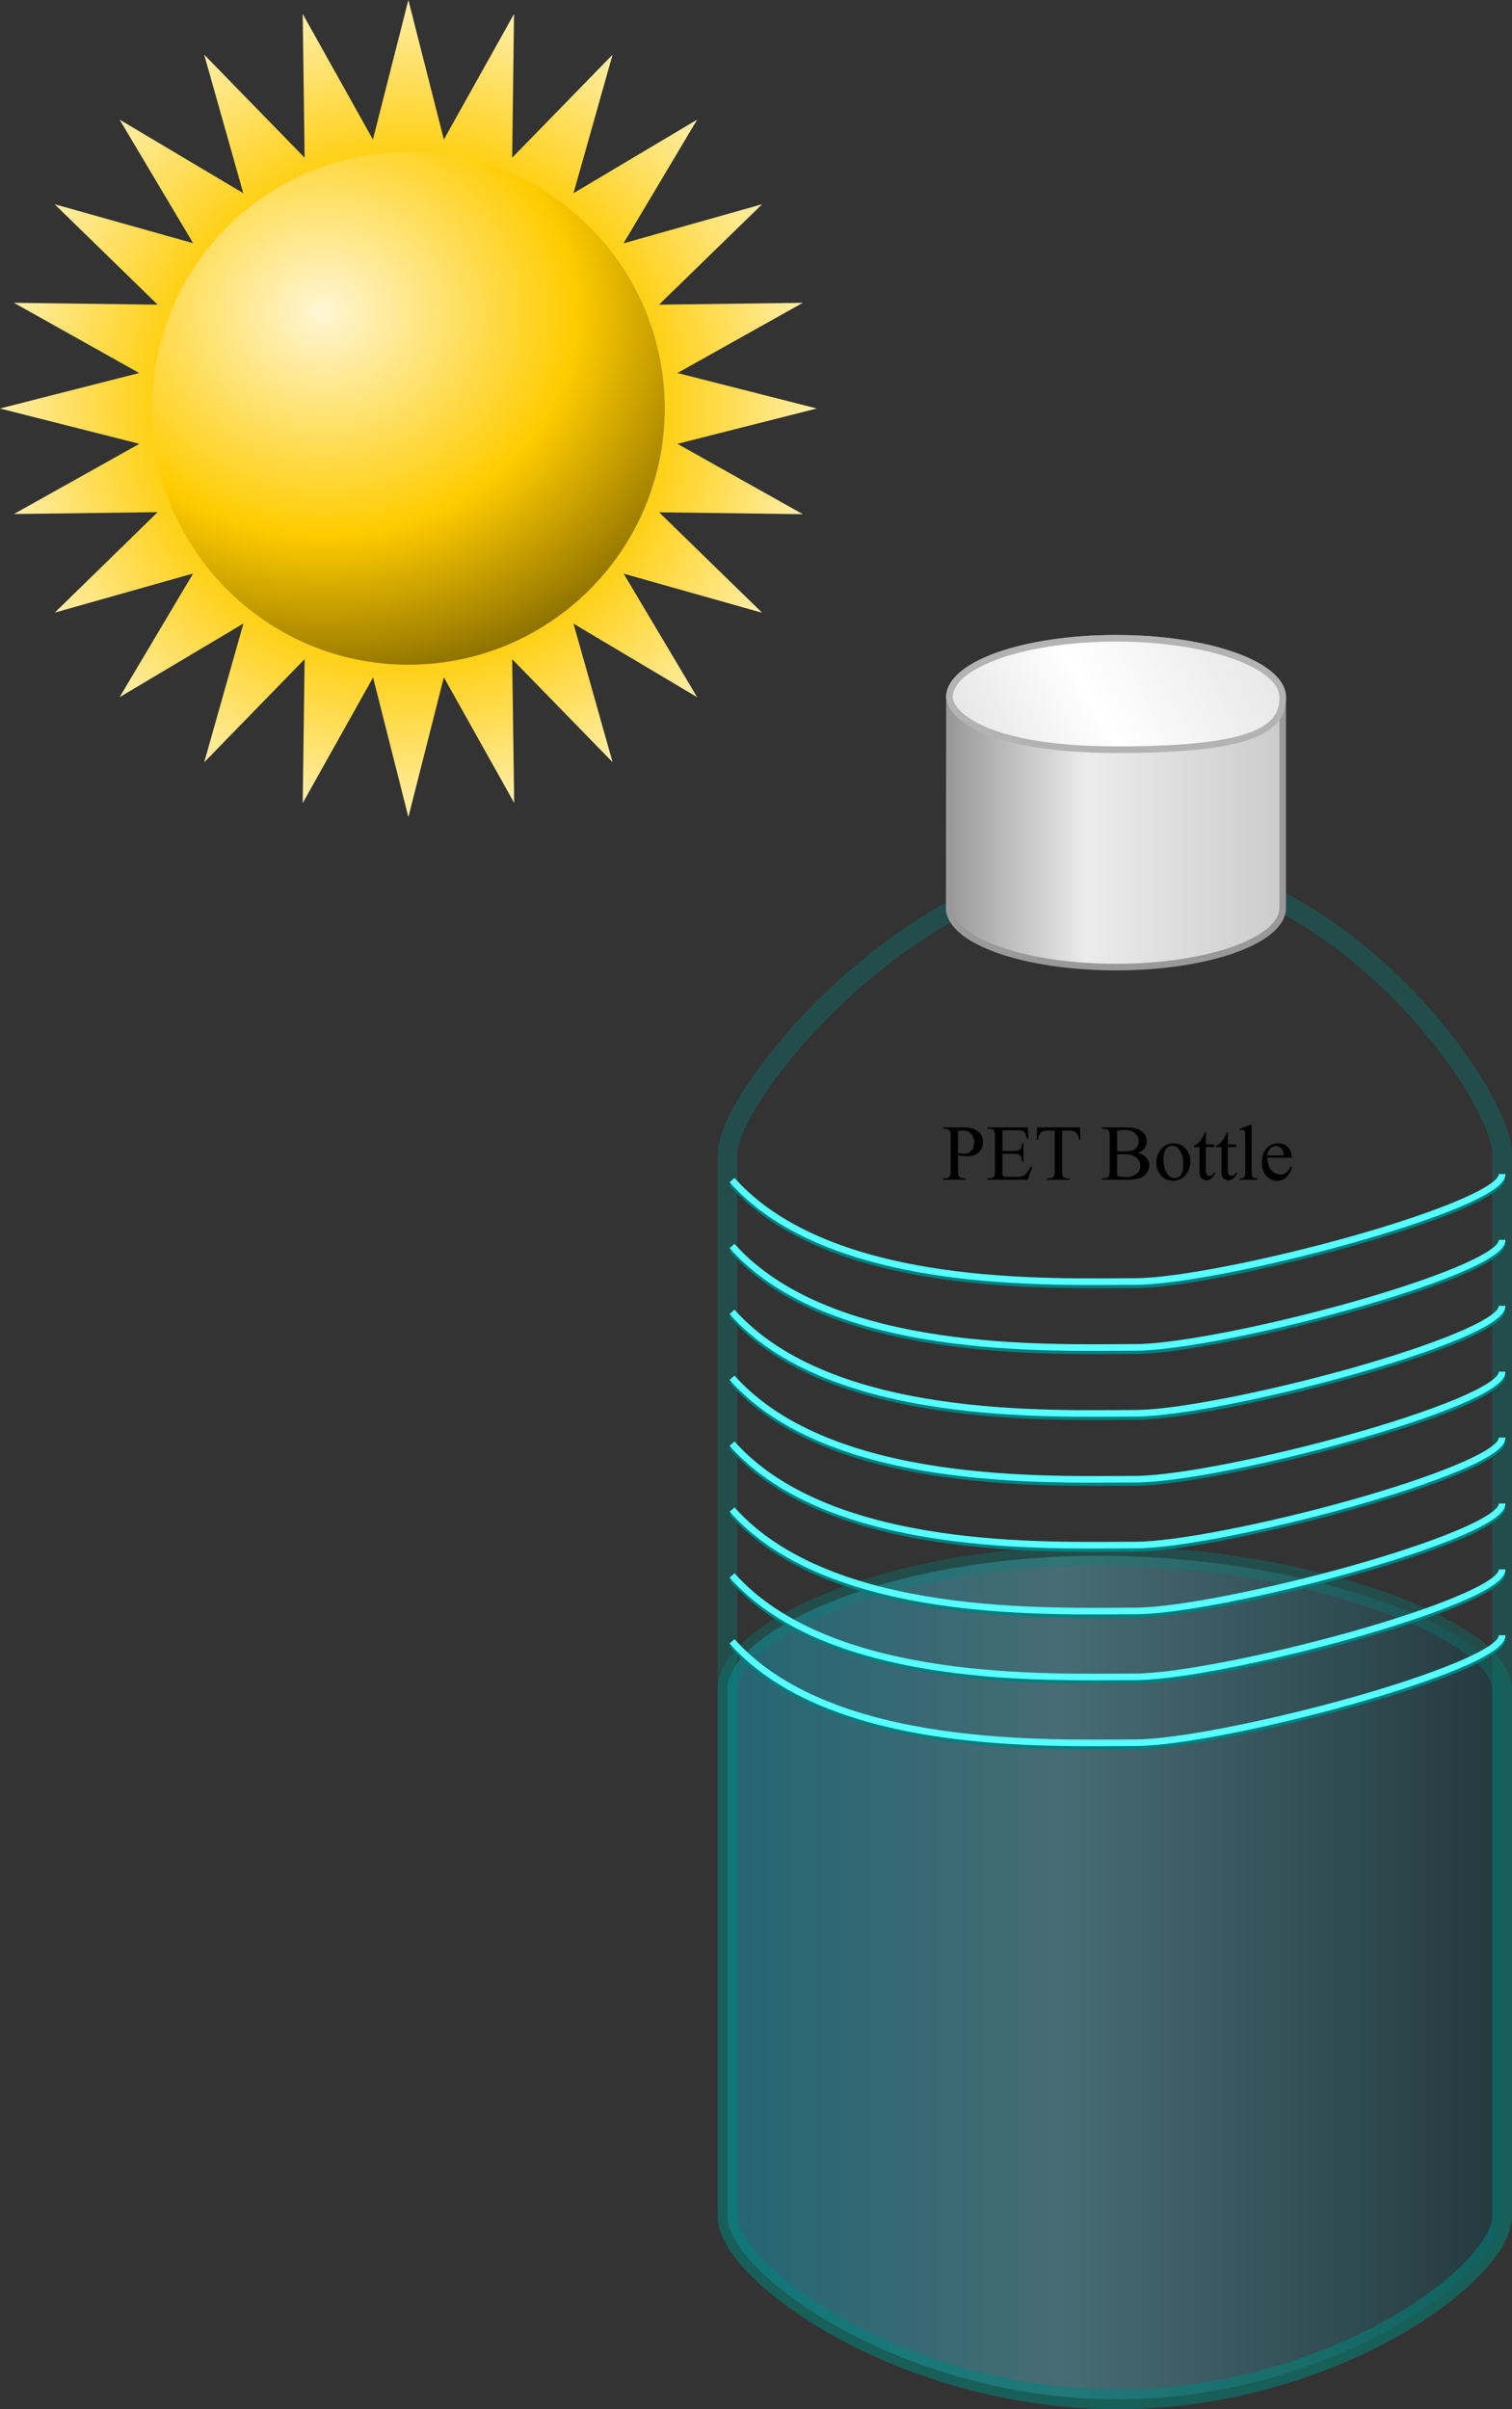
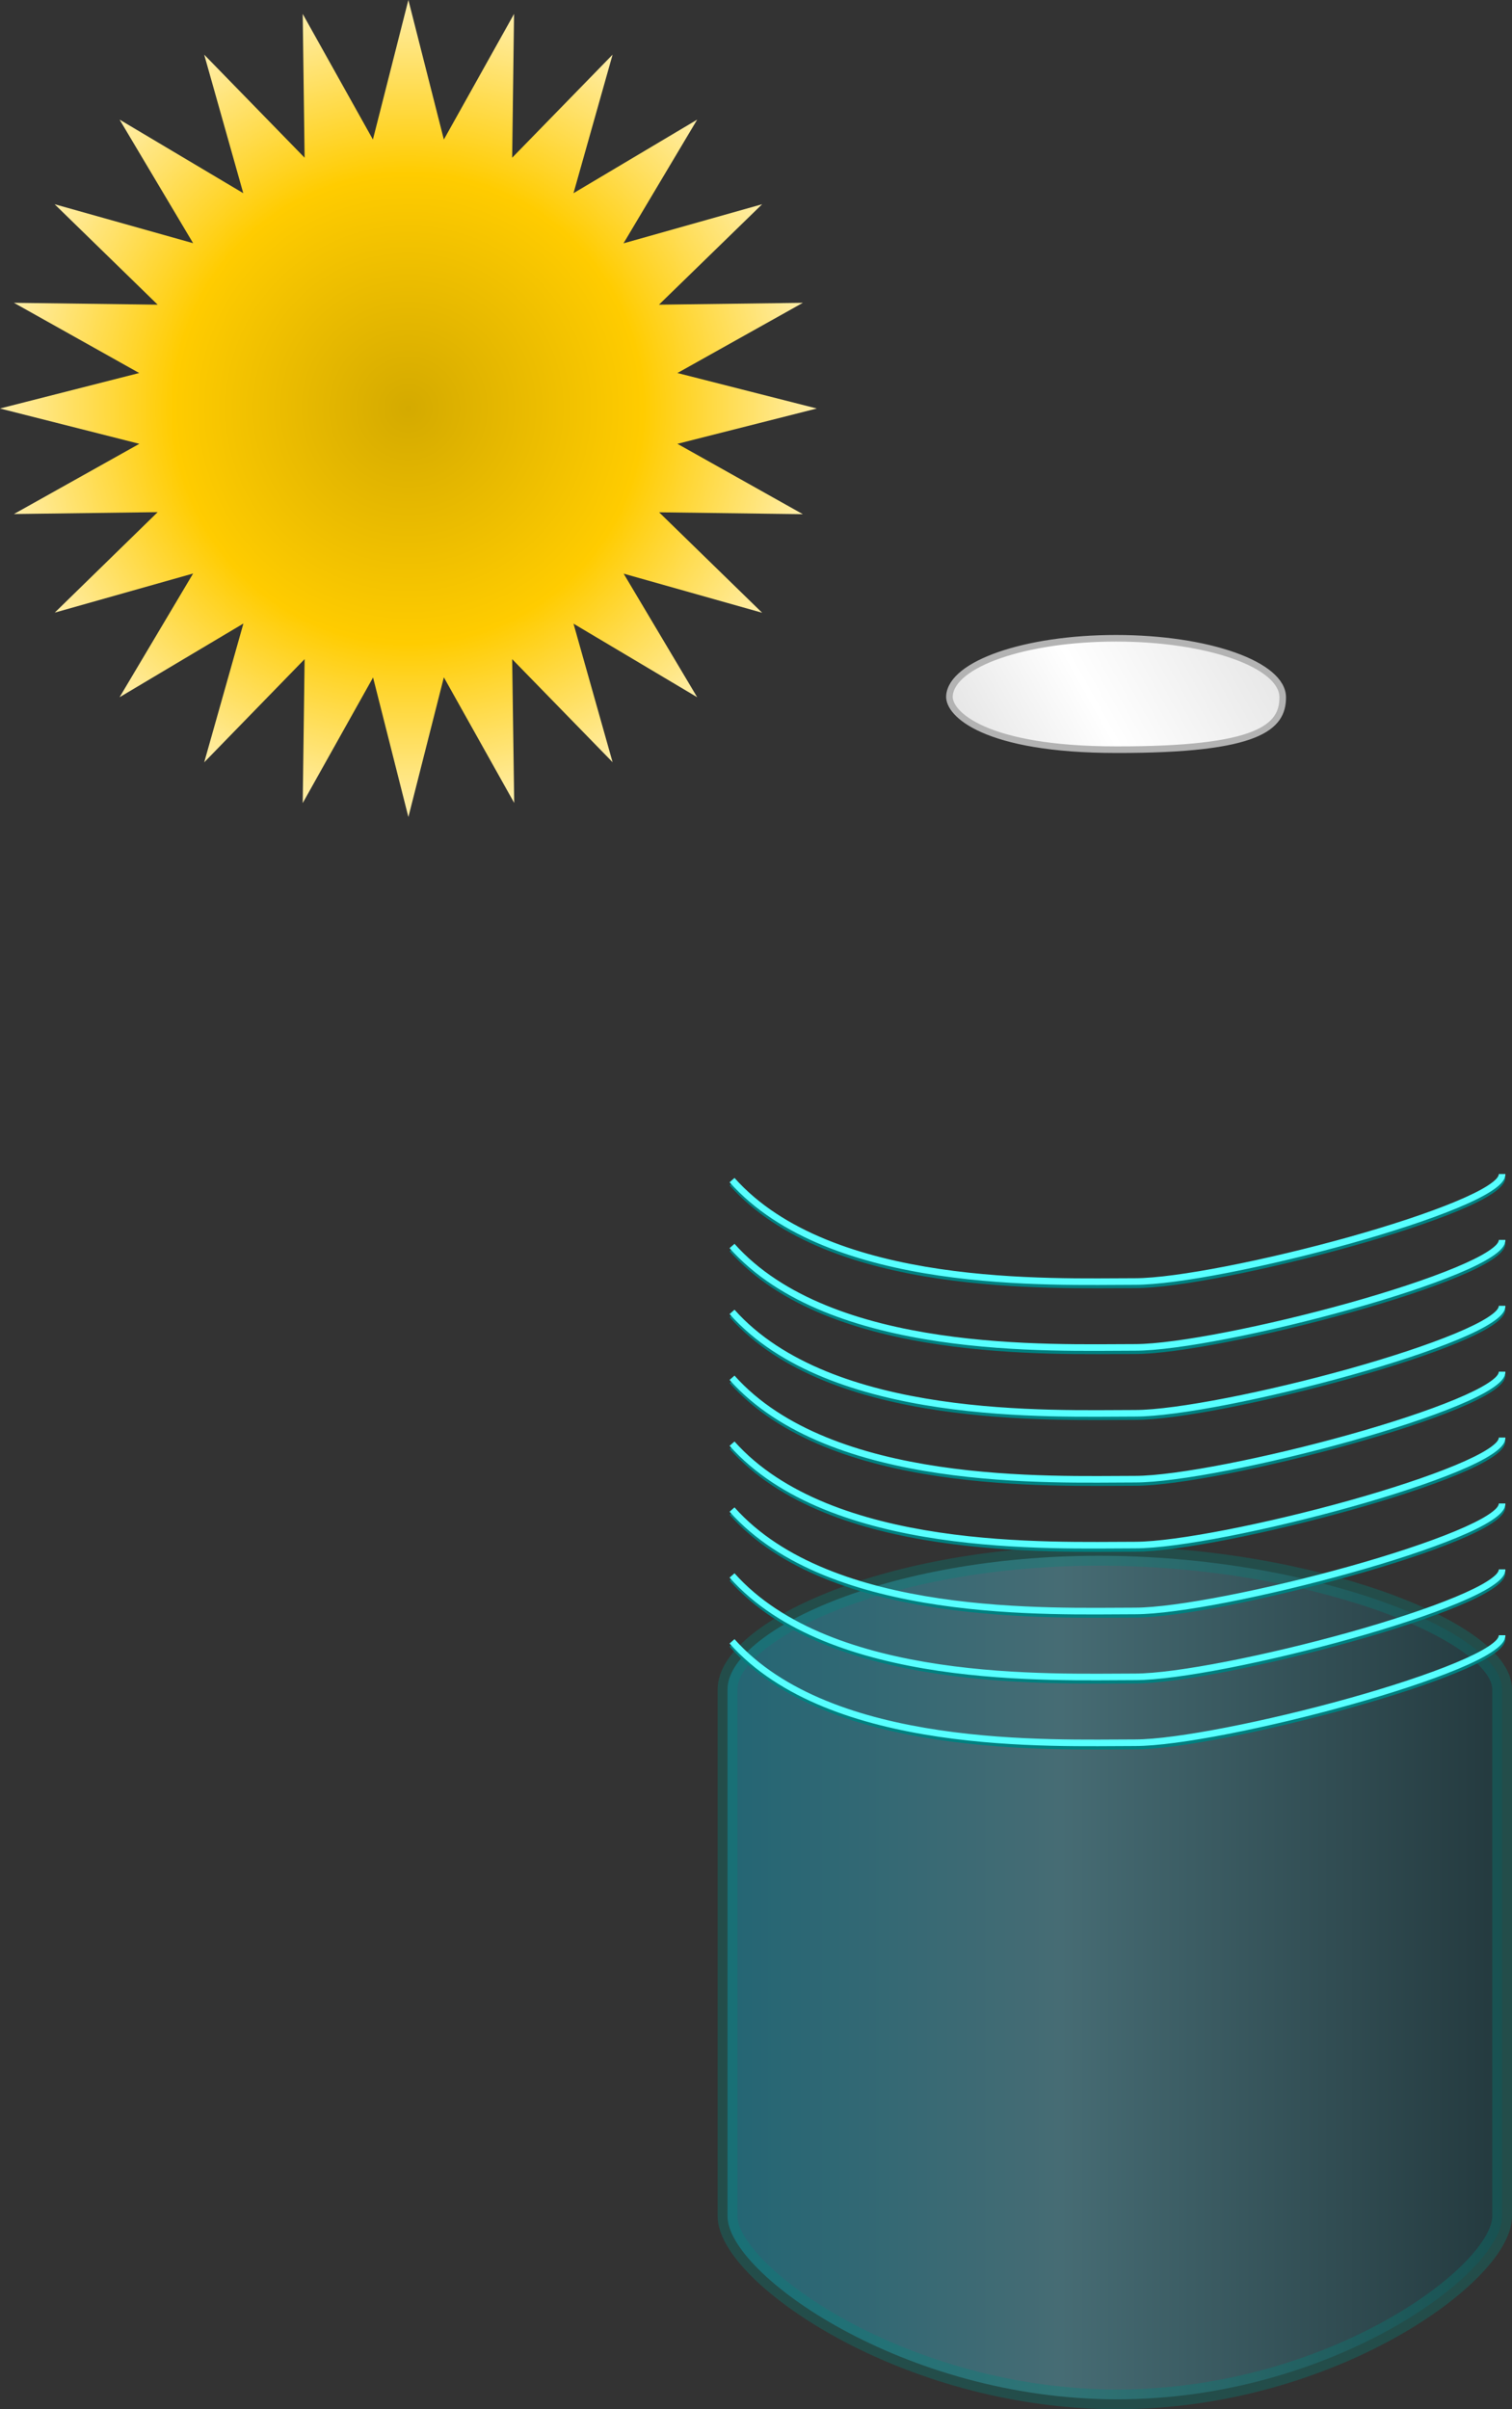
<svg xmlns="http://www.w3.org/2000/svg" xmlns:xlink="http://www.w3.org/1999/xlink" viewBox="0 0 229.54 365.65">
  <rect x="0" y="0" width="229.54" height="365.65" fill="#333333" stroke="none" />
  <defs>
    <linearGradient id="a">
      <stop offset="0" stop-color="#00d2ff" />
      <stop offset=".432" stop-color="#6fe6ff" />
      <stop offset="1" stop-color="#004352" />
    </linearGradient>
    <linearGradient id="d" y2="444.07" xlink:href="#a" gradientUnits="userSpaceOnUse" x2="427.03" y1="444.07" x1="306.44" />
    <linearGradient id="e" y2="324.45" gradientUnits="userSpaceOnUse" x2="392.22" y1="324.45" x1="341.59">
      <stop offset="0" stop-color="#999" />
      <stop offset=".413" stop-color="#ececec" />
      <stop offset="1" stop-color="#ccc" />
    </linearGradient>
    <linearGradient id="f" y2="276.61" gradientUnits="userSpaceOnUse" x2="409.5" y1="323.11" x1="326">
      <stop offset="0" stop-color="#ccc" />
      <stop offset=".413" stop-color="#fff" />
      <stop offset="1" stop-color="#ccc" />
    </linearGradient>
    <radialGradient id="b" gradientUnits="userSpaceOnUse" cy="288.16" cx="214.83" gradientTransform="translate(63.143 58.884) scale(.706)" r="88.064">
      <stop offset="0" stop-color="#d4aa00" />
      <stop offset=".573" stop-color="#fc0" />
      <stop offset="1" stop-color="#fea" />
    </radialGradient>
    <radialGradient id="c" gradientUnits="userSpaceOnUse" cy="316.29" cx="41.659" gradientTransform="matrix(1.708 .023 -.02 1.503 -23.081 -159.99)" r="55.618">
      <stop offset="0" stop-color="#fff6d5" />
      <stop offset=".573" stop-color="#fc0" />
      <stop offset="1" stop-color="#806600" />
    </radialGradient>
  </defs>
  <path d="M214.83 200.34l-5.384 21.183-10.657-19.064.287 21.822-15.247-15.644 5.935 21.028-18.777-11.165 11.165 18.755-21.028-5.913 15.644 15.246-21.822-.286 19.02 10.657-21.138 5.384 21.16 5.361-19.042 10.657 21.822-.286-15.622 15.247 21.006-5.936-11.165 18.777 18.8-11.187-5.957 21.072 15.247-15.666-.287 21.845 10.68-19.064 5.362 21.183 5.384-21.205 10.68 19.064-.31-21.822 15.248 15.644-5.936-21.028 18.777 11.165-11.165-18.755 21.028 5.936-15.644-15.248 21.822.287-19.042-10.68 21.16-5.361-21.16-5.384 19.042-10.657-21.845.286 15.666-15.247-21.05 5.936 11.187-18.777-18.777 11.165 5.936-21.028-15.247 15.644.287-21.822-10.657 19.064z" fill="url(#b)" transform="translate(-152.833 -200.346)" />
-   <path d="M115.36 337.11c0 30.441-24.677 55.118-55.118 55.118S5.124 367.551 5.124 337.11s24.677-55.118 55.118-55.118 55.118 24.677 55.118 55.118z" transform="translate(19.467 -176.03) scale(.706)" fill-rule="evenodd" fill="url(#c)" />
  <g>
    <path d="M364.32 438.75c-32.475 0-56.383 11.562-56.383 20.259v79.995c0 8.697 26.691 27.771 59.166 27.771s58.428-19.073 58.428-27.771v-79.995c0-8.697-28.736-20.259-61.211-20.259z" opacity=".317" fill-rule="evenodd" stroke="#00857d" stroke-width="3" fill="url(#d)" transform="translate(-197.49 -202.63)" />
-     <path d="M368.56 333.39c-32.475 0-60.625 35.603-60.625 44.301v161.31c0 8.697 26.691 27.771 59.166 27.771s58.428-19.073 58.428-27.771v-161.31c0-8.697-24.494-44.301-56.968-44.301z" opacity=".317" fill-rule="evenodd" stroke="#00857d" stroke-width="3" fill="url(#d)" transform="translate(-197.49 -202.63)" />
-     <path d="M366.91 299.5c-13.748 0-24.911 3.878-25.281 8.719l-.031 32.312c.186 4.898 11.447 8.875 25.312 8.875 13.98 0 25.312-4.045 25.312-9v-31.938c0-4.956-11.331-8.969-25.312-8.969z" fill-rule="evenodd" stroke="#999" fill="url(#e)" transform="translate(-197.49 -202.63)" />
    <path style="block-progression:tb;text-indent:0;text-transform:none" d="M227.54 178.68c0 .132-.071.35-.344.656-.272.306-.703.653-1.281 1.031-1.156.757-2.868 1.626-4.969 2.5-4.202 1.75-9.994 3.62-16.156 5.344-12.324 3.449-26.273 6.281-32.469 6.281-6.362 0-17.904.342-29.688-1.406-11.78-1.75-23.77-5.6-31.12-13.84l-.75.656c7.606 8.528 19.855 12.393 31.75 14.157 11.895 1.764 23.486 1.437 29.812 1.437 6.494 0 20.375-2.85 32.75-6.313 6.188-1.73 11.983-3.63 16.25-5.406 2.134-.888 3.877-1.745 5.125-2.562.624-.409 1.136-.81 1.5-1.219.364-.408.594-.821.594-1.313h-1zm0 10c0 .132-.071.35-.344.656-.272.306-.703.653-1.281 1.031-1.156.757-2.868 1.626-4.969 2.5-4.202 1.75-9.994 3.62-16.156 5.344-12.324 3.449-26.273 6.281-32.469 6.281-6.362 0-17.904.342-29.688-1.406-11.78-1.75-23.77-5.6-31.12-13.84l-.75.656c7.606 8.528 19.855 12.393 31.75 14.157 11.895 1.764 23.486 1.437 29.812 1.437 6.494 0 20.375-2.85 32.75-6.313 6.188-1.73 11.983-3.63 16.25-5.406 2.134-.888 3.877-1.745 5.125-2.562.624-.409 1.136-.81 1.5-1.219.364-.408.594-.821.594-1.313h-1zm0 10c0 .132-.071.35-.344.656-.272.306-.703.653-1.281 1.031-1.156.757-2.868 1.626-4.969 2.5-4.202 1.75-9.994 3.62-16.156 5.344-12.324 3.449-26.273 6.281-32.469 6.281-6.362 0-17.904.342-29.688-1.406-11.78-1.75-23.77-5.6-31.12-13.84l-.75.656c7.606 8.528 19.855 12.393 31.75 14.157 11.895 1.764 23.486 1.437 29.812 1.437 6.494 0 20.375-2.85 32.75-6.313 6.188-1.73 11.983-3.63 16.25-5.406 2.134-.888 3.877-1.745 5.125-2.562.624-.409 1.136-.81 1.5-1.219.364-.408.594-.821.594-1.313h-1zm0 10c0 .132-.071.35-.344.656-.272.306-.703.653-1.281 1.031-1.156.757-2.868 1.626-4.969 2.5-4.202 1.75-9.994 3.62-16.156 5.344-12.324 3.449-26.273 6.281-32.469 6.281-6.362 0-17.904.342-29.688-1.406-11.78-1.75-23.77-5.6-31.12-13.84l-.75.656c7.606 8.528 19.855 12.393 31.75 14.157 11.895 1.764 23.486 1.437 29.812 1.437 6.494 0 20.375-2.85 32.75-6.313 6.188-1.73 11.983-3.63 16.25-5.406 2.134-.888 3.877-1.745 5.125-2.562.624-.409 1.136-.81 1.5-1.219.364-.408.594-.821.594-1.313h-1zm0 10c0 .132-.071.35-.344.656-.272.306-.703.653-1.281 1.031-1.156.757-2.868 1.626-4.969 2.5-4.202 1.75-9.994 3.62-16.156 5.344-12.324 3.449-26.273 6.281-32.469 6.281-6.362 0-17.904.342-29.688-1.406-11.78-1.75-23.77-5.6-31.12-13.84l-.75.656c7.606 8.528 19.855 12.393 31.75 14.157 11.895 1.764 23.486 1.437 29.812 1.437 6.494 0 20.375-2.85 32.75-6.313 6.188-1.73 11.983-3.63 16.25-5.406 2.134-.888 3.877-1.745 5.125-2.562.624-.409 1.136-.81 1.5-1.219.364-.408.594-.821.594-1.313h-1zm0 10c0 .132-.071.35-.344.656-.272.306-.703.653-1.281 1.031-1.156.757-2.868 1.626-4.969 2.5-4.202 1.75-9.994 3.62-16.156 5.344-12.324 3.449-26.273 6.281-32.469 6.281-6.362 0-17.904.342-29.688-1.406-11.78-1.75-23.77-5.6-31.12-13.84l-.75.656c7.606 8.528 19.855 12.393 31.75 14.157 11.895 1.764 23.486 1.437 29.812 1.437 6.494 0 20.375-2.85 32.75-6.313 6.188-1.73 11.983-3.63 16.25-5.406 2.134-.888 3.877-1.745 5.125-2.562.624-.409 1.136-.81 1.5-1.219.364-.408.594-.821.594-1.313h-1zm0 10c0 .132-.071.35-.344.656-.272.306-.703.653-1.281 1.031-1.156.757-2.868 1.626-4.969 2.5-4.202 1.75-9.994 3.62-16.156 5.344-12.324 3.449-26.273 6.281-32.469 6.281-6.362 0-17.904.342-29.688-1.406-11.78-1.75-23.77-5.6-31.12-13.84l-.75.656c7.606 8.528 19.855 12.393 31.75 14.157 11.895 1.764 23.486 1.437 29.812 1.437 6.494 0 20.375-2.85 32.75-6.313 6.188-1.73 11.983-3.63 16.25-5.406 2.134-.888 3.877-1.745 5.125-2.562.624-.409 1.136-.81 1.5-1.219.364-.408.594-.821.594-1.313h-1zm0 10c0 .132-.071.35-.344.656-.272.306-.703.653-1.281 1.031-1.156.757-2.868 1.626-4.969 2.5-4.202 1.75-9.994 3.62-16.156 5.344-12.324 3.449-26.273 6.281-32.469 6.281-6.362 0-17.904.342-29.688-1.406-11.78-1.75-23.77-5.6-31.12-13.84l-.75.656c7.606 8.528 19.855 12.393 31.75 14.157 11.895 1.764 23.486 1.437 29.812 1.437 6.494 0 20.375-2.85 32.75-6.313 6.188-1.73 11.983-3.63 16.25-5.406 2.134-.888 3.877-1.745 5.125-2.562.624-.409 1.136-.81 1.5-1.219.364-.408.594-.821.594-1.313h-1z" color="#000" fill="teal" />
    <path style="block-progression:tb;text-indent:0;text-transform:none" d="M227.54 178.18c0 .132-.071.382-.344.688-.272.305-.703.652-1.281 1.03-1.156.758-2.868 1.595-4.969 2.47-4.202 1.75-9.994 3.65-16.156 5.375-12.324 3.448-26.273 6.25-32.469 6.25-6.362 0-17.904.341-29.688-1.407s-23.775-5.572-31.125-13.812l-.75.657c7.606 8.527 19.855 12.392 31.75 14.156 11.895 1.764 23.486 1.406 29.812 1.406 6.494 0 20.375-2.819 32.75-6.281 6.188-1.732 11.983-3.63 16.25-5.407 2.134-.888 3.877-1.745 5.125-2.562.624-.409 1.136-.81 1.5-1.219.364-.408.594-.852.594-1.344h-1zm0 10c0 .132-.071.382-.344.688-.272.305-.703.652-1.281 1.03-1.156.758-2.868 1.595-4.969 2.47-4.202 1.75-9.994 3.65-16.156 5.375-12.324 3.448-26.273 6.25-32.469 6.25-6.362 0-17.904.341-29.688-1.407s-23.775-5.572-31.125-13.812l-.75.657c7.606 8.527 19.855 12.392 31.75 14.156 11.895 1.764 23.486 1.406 29.812 1.406 6.494 0 20.375-2.819 32.75-6.281 6.188-1.732 11.983-3.63 16.25-5.407 2.134-.888 3.877-1.745 5.125-2.562.624-.409 1.136-.81 1.5-1.219.364-.408.594-.852.594-1.344h-1zm0 10c0 .132-.071.382-.344.688-.272.305-.703.652-1.281 1.03-1.156.758-2.868 1.595-4.969 2.47-4.202 1.75-9.994 3.65-16.156 5.375-12.324 3.448-26.273 6.25-32.469 6.25-6.362 0-17.904.341-29.688-1.407s-23.775-5.572-31.125-13.812l-.75.657c7.606 8.527 19.855 12.392 31.75 14.156 11.895 1.764 23.486 1.406 29.812 1.406 6.494 0 20.375-2.819 32.75-6.281 6.188-1.732 11.983-3.63 16.25-5.407 2.134-.888 3.877-1.745 5.125-2.562.624-.409 1.136-.81 1.5-1.219.364-.408.594-.852.594-1.344h-1zm0 10c0 .132-.071.382-.344.688-.272.305-.703.652-1.281 1.03-1.156.758-2.868 1.595-4.969 2.47-4.202 1.75-9.994 3.65-16.156 5.375-12.324 3.448-26.273 6.25-32.469 6.25-6.362 0-17.904.341-29.688-1.407s-23.775-5.572-31.125-13.812l-.75.657c7.606 8.527 19.855 12.392 31.75 14.156 11.895 1.764 23.486 1.406 29.812 1.406 6.494 0 20.375-2.819 32.75-6.281 6.188-1.732 11.983-3.63 16.25-5.407 2.134-.888 3.877-1.745 5.125-2.562.624-.409 1.136-.81 1.5-1.219.364-.408.594-.852.594-1.344h-1zm0 10c0 .132-.071.382-.344.688-.272.305-.703.652-1.281 1.03-1.156.758-2.868 1.595-4.969 2.47-4.202 1.75-9.994 3.65-16.156 5.375-12.324 3.448-26.273 6.25-32.469 6.25-6.362 0-17.904.341-29.688-1.407s-23.775-5.572-31.125-13.812l-.75.657c7.606 8.527 19.855 12.392 31.75 14.156 11.895 1.764 23.486 1.406 29.812 1.406 6.494 0 20.375-2.819 32.75-6.281 6.188-1.732 11.983-3.63 16.25-5.407 2.134-.888 3.877-1.745 5.125-2.562.624-.409 1.136-.81 1.5-1.219.364-.408.594-.852.594-1.344h-1zm0 10c0 .132-.071.382-.344.688-.272.305-.703.652-1.281 1.03-1.156.758-2.868 1.595-4.969 2.47-4.202 1.75-9.994 3.65-16.156 5.375-12.324 3.448-26.273 6.25-32.469 6.25-6.362 0-17.904.341-29.688-1.407s-23.775-5.572-31.125-13.812l-.75.657c7.606 8.527 19.855 12.392 31.75 14.156 11.895 1.764 23.486 1.406 29.812 1.406 6.494 0 20.375-2.819 32.75-6.281 6.188-1.732 11.983-3.63 16.25-5.407 2.134-.888 3.877-1.745 5.125-2.562.624-.409 1.136-.81 1.5-1.219.364-.408.594-.852.594-1.344h-1zm0 10c0 .132-.071.382-.344.688-.272.305-.703.652-1.281 1.03-1.156.758-2.868 1.595-4.969 2.47-4.202 1.75-9.994 3.65-16.156 5.375-12.324 3.448-26.273 6.25-32.469 6.25-6.362 0-17.904.341-29.688-1.407s-23.775-5.572-31.125-13.812l-.75.657c7.606 8.527 19.855 12.392 31.75 14.156 11.895 1.764 23.486 1.406 29.812 1.406 6.494 0 20.375-2.819 32.75-6.281 6.188-1.732 11.983-3.63 16.25-5.407 2.134-.888 3.877-1.745 5.125-2.562.624-.409 1.136-.81 1.5-1.219.364-.408.594-.852.594-1.344h-1zm0 10c0 .132-.071.382-.344.688-.272.305-.703.652-1.281 1.03-1.156.758-2.868 1.595-4.969 2.47-4.202 1.75-9.994 3.65-16.156 5.375-12.324 3.448-26.273 6.25-32.469 6.25-6.362 0-17.904.341-29.688-1.407s-23.775-5.572-31.125-13.812l-.75.657c7.606 8.527 19.855 12.392 31.75 14.156 11.895 1.764 23.486 1.406 29.812 1.406 6.494 0 20.375-2.819 32.75-6.281 6.188-1.732 11.983-3.63 16.25-5.407 2.134-.888 3.877-1.745 5.125-2.562.624-.409 1.136-.81 1.5-1.219.364-.408.594-.852.594-1.344h-1z" color="#000" fill="#57ffff" />
    <path d="M366.91 299.5c-13.748 0-24.911 3.878-25.281 8.719-.228 2.736 5.45 8.187 25.281 8.187 21.809.052 25.312-3.462 25.312-7.937 0-4.956-11.331-8.969-25.312-8.969z" fill-rule="evenodd" stroke="#b3b3b3" fill="url(#f)" transform="translate(-197.49 -202.63)" />
-     <path d="M192.4 175.7c-.004.797.19 1.422.58 1.875.39.453.85.68 1.377.68.352 0 .656-.096.914-.287.262-.196.48-.528.656-.997l.182.118c-.082.535-.32 1.023-.715 1.464a1.913 1.913 0 01-1.482.657c-.645 0-1.198-.25-1.658-.75-.457-.504-.686-1.18-.686-2.028 0-.918.234-1.632.703-2.144.473-.516 1.065-.774 1.776-.774.601 0 1.095.2 1.482.598.387.395.58.924.58 1.588H192.4m0-.34h2.484c-.02-.344-.06-.586-.123-.726a1.158 1.158 0 00-.44-.516 1.087 1.087 0 00-.603-.187c-.324 0-.615.126-.873.38-.254.25-.402.6-.445 1.05m-2.385-4.647v7.119c0 .336.024.558.07.668.051.11.128.193.23.252.1.054.29.082.567.082v.21h-2.63v-.21c.246 0 .414-.026.504-.077.09-.05.16-.134.21-.251.051-.118.077-.342.077-.674v-4.875c0-.606-.014-.977-.041-1.114-.028-.14-.073-.236-.135-.287a.336.336 0 00-.229-.076c-.101 0-.23.031-.386.094l-.1-.205 1.6-.657h.263m-3.615 1.202v1.763h1.254v.41H186.4v3.481c0 .348.049.582.147.703.101.121.23.182.386.182.13 0 .254-.04.375-.117a.791.791 0 00.282-.358h.228c-.137.383-.33.672-.58.868-.25.19-.508.287-.773.287-.18 0-.356-.05-.528-.147a.922.922 0 01-.38-.428c-.083-.187-.124-.474-.124-.86v-3.61h-.85v-.194c.215-.086.434-.23.657-.433a3.49 3.49 0 00.603-.733c.09-.148.215-.42.375-.814h.182m-3.328 0v1.764h1.254v.41h-1.254v3.48c0 .348.049.582.146.703.102.121.23.182.387.182.129 0 .254-.04.375-.117a.791.791 0 00.281-.358h.229c-.137.383-.33.672-.58.868-.25.19-.508.287-.774.287-.18 0-.355-.05-.527-.147a.922.922 0 01-.38-.428c-.083-.187-.124-.474-.124-.86v-3.61h-.85v-.194c.215-.086.434-.23.657-.433a3.49 3.49 0 00.603-.733c.09-.148.215-.42.375-.814h.182m-4.934 1.605c.813 0 1.465.309 1.957.926.418.528.627 1.133.627 1.817 0 .48-.115.966-.345 1.459-.23.492-.55.863-.955 1.113-.403.25-.852.375-1.348.375-.809 0-1.451-.322-1.928-.967a2.995 2.995 0 01-.603-1.828c0-.492.12-.98.363-1.465.246-.488.568-.847.967-1.078.398-.234.82-.352 1.265-.352m-.181.381c-.207 0-.416.063-.627.188-.207.12-.375.336-.504.644-.13.309-.194.705-.194 1.19 0 .781.155 1.455.463 2.021.313.567.723.85 1.23.85.38 0 .692-.156.938-.469s.37-.85.37-1.611c0-.953-.206-1.703-.616-2.25-.277-.375-.63-.563-1.06-.563m-5.291 1.09c.55.117.963.305 1.236.563.379.359.568.798.568 1.318 0 .395-.125.773-.375 1.137-.25.36-.593.623-1.03.79-.435.165-1.099.247-1.993.247h-3.75v-.217h.299c.332 0 .57-.105.715-.316.09-.137.134-.428.134-.873v-5.133c0-.492-.056-.803-.17-.932-.152-.172-.379-.258-.68-.258h-.298v-.216h3.433c.641 0 1.155.046 1.541.14.586.14 1.034.39 1.342.75.309.356.463.766.463 1.23 0 .4-.12.757-.363 1.073-.242.312-.6.545-1.072.697m-3.07-.316c.144.027.308.049.491.064.188.012.393.018.616.018.57 0 .998-.06 1.283-.182.289-.125.51-.314.662-.568.152-.254.229-.531.229-.832 0-.465-.19-.861-.569-1.19-.379-.328-.931-.492-1.658-.492-.39 0-.742.043-1.055.13v3.052m0 3.797c.453.105.9.158 1.342.158.707 0 1.246-.158 1.617-.475.371-.32.557-.714.557-1.183 0-.309-.084-.606-.252-.89-.168-.286-.441-.51-.82-.675-.38-.164-.848-.246-1.407-.246-.242 0-.449.004-.62.012-.173.008-.311.021-.417.041v3.258m-5.654-7.371l.088 1.863h-.223c-.043-.328-.101-.563-.175-.703a1.153 1.153 0 00-.487-.498c-.199-.11-.463-.164-.79-.164h-1.12v6.07c0 .488.053.793.158.914.149.164.377.246.686.246h.275v.217h-3.369v-.217h.281c.336 0 .575-.101.715-.304.086-.125.13-.41.13-.856v-6.07h-.956c-.371 0-.635.027-.791.082a1.086 1.086 0 00-.521.427c-.145.211-.23.497-.258.856h-.223l.094-1.863h6.486m-11.77.433v3.14h1.745c.453 0 .756-.068.908-.204.203-.18.317-.496.34-.95h.217v2.766h-.217c-.054-.387-.11-.635-.164-.744a.734.734 0 00-.346-.322c-.16-.078-.406-.117-.738-.117h-1.746v2.619c0 .351.016.566.047.644a.385.385 0 00.164.182c.078.043.227.064.445.064h1.348c.45 0 .775-.03.979-.093a1.46 1.46 0 00.585-.37c.243-.242.49-.607.745-1.095h.234l-.686 1.992h-6.123v-.217h.282c.187 0 .365-.045.533-.135a.481.481 0 00.252-.28c.047-.126.07-.382.07-.768v-5.162c0-.504-.05-.815-.152-.932-.14-.156-.375-.234-.703-.234h-.282v-.217h6.123l.088 1.74h-.228c-.082-.418-.174-.705-.276-.861a.919.919 0 00-.439-.358c-.156-.058-.432-.088-.826-.088h-2.18m-6.726 3.791v2.315c0 .5.054.81.164.931.148.172.373.258.673.258h.305v.217h-3.404v-.217h.299c.336 0 .576-.11.72-.328.078-.121.118-.408.118-.861v-5.133c0-.5-.053-.81-.159-.932-.152-.172-.379-.258-.68-.258h-.298v-.216h2.912c.71 0 1.271.074 1.681.222.41.145.756.39 1.038.739.28.347.421.76.421 1.236 0 .648-.214 1.176-.644 1.582-.426.406-1.03.61-1.81.61-.192 0-.4-.014-.622-.042a8.093 8.093 0 01-.715-.123m0-.334c.207.04.391.069.551.088s.297.03.41.03c.407 0 .756-.157 1.05-.47.296-.316.444-.724.444-1.224 0-.344-.07-.662-.21-.955a1.437 1.437 0 00-.598-.662 1.73 1.73 0 00-.879-.223c-.2 0-.455.037-.768.112v3.304" />
  </g>
</svg>